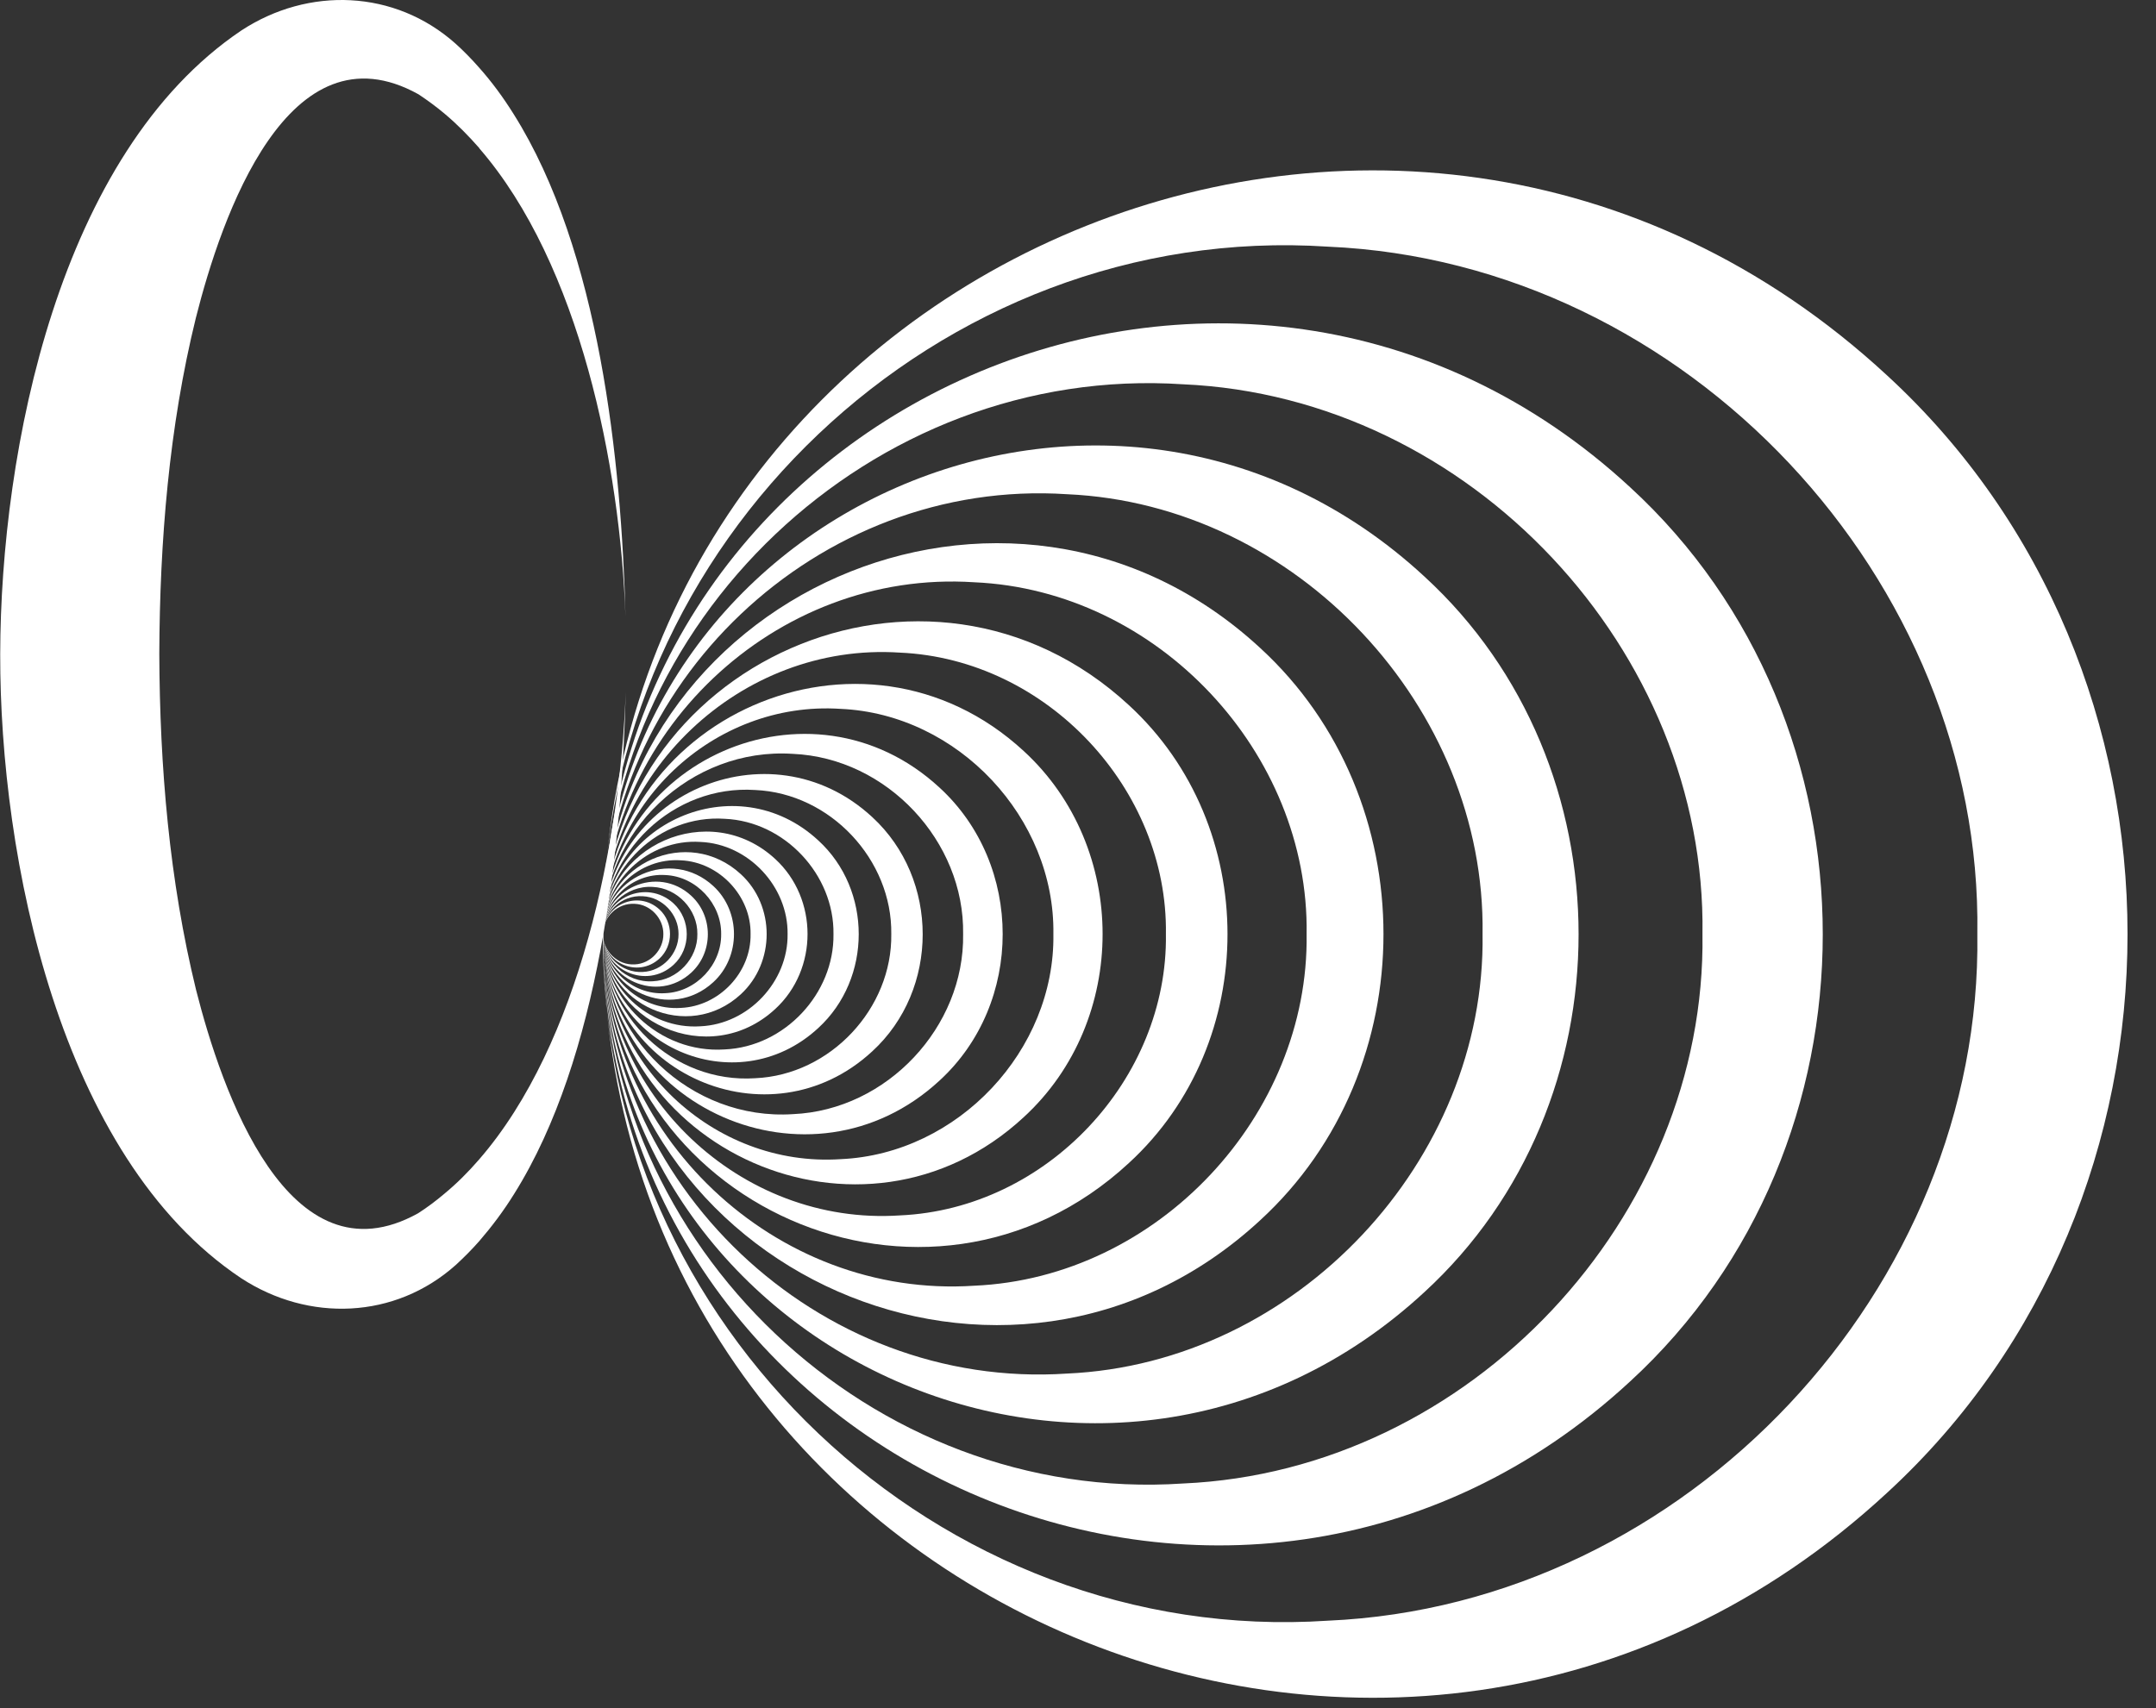
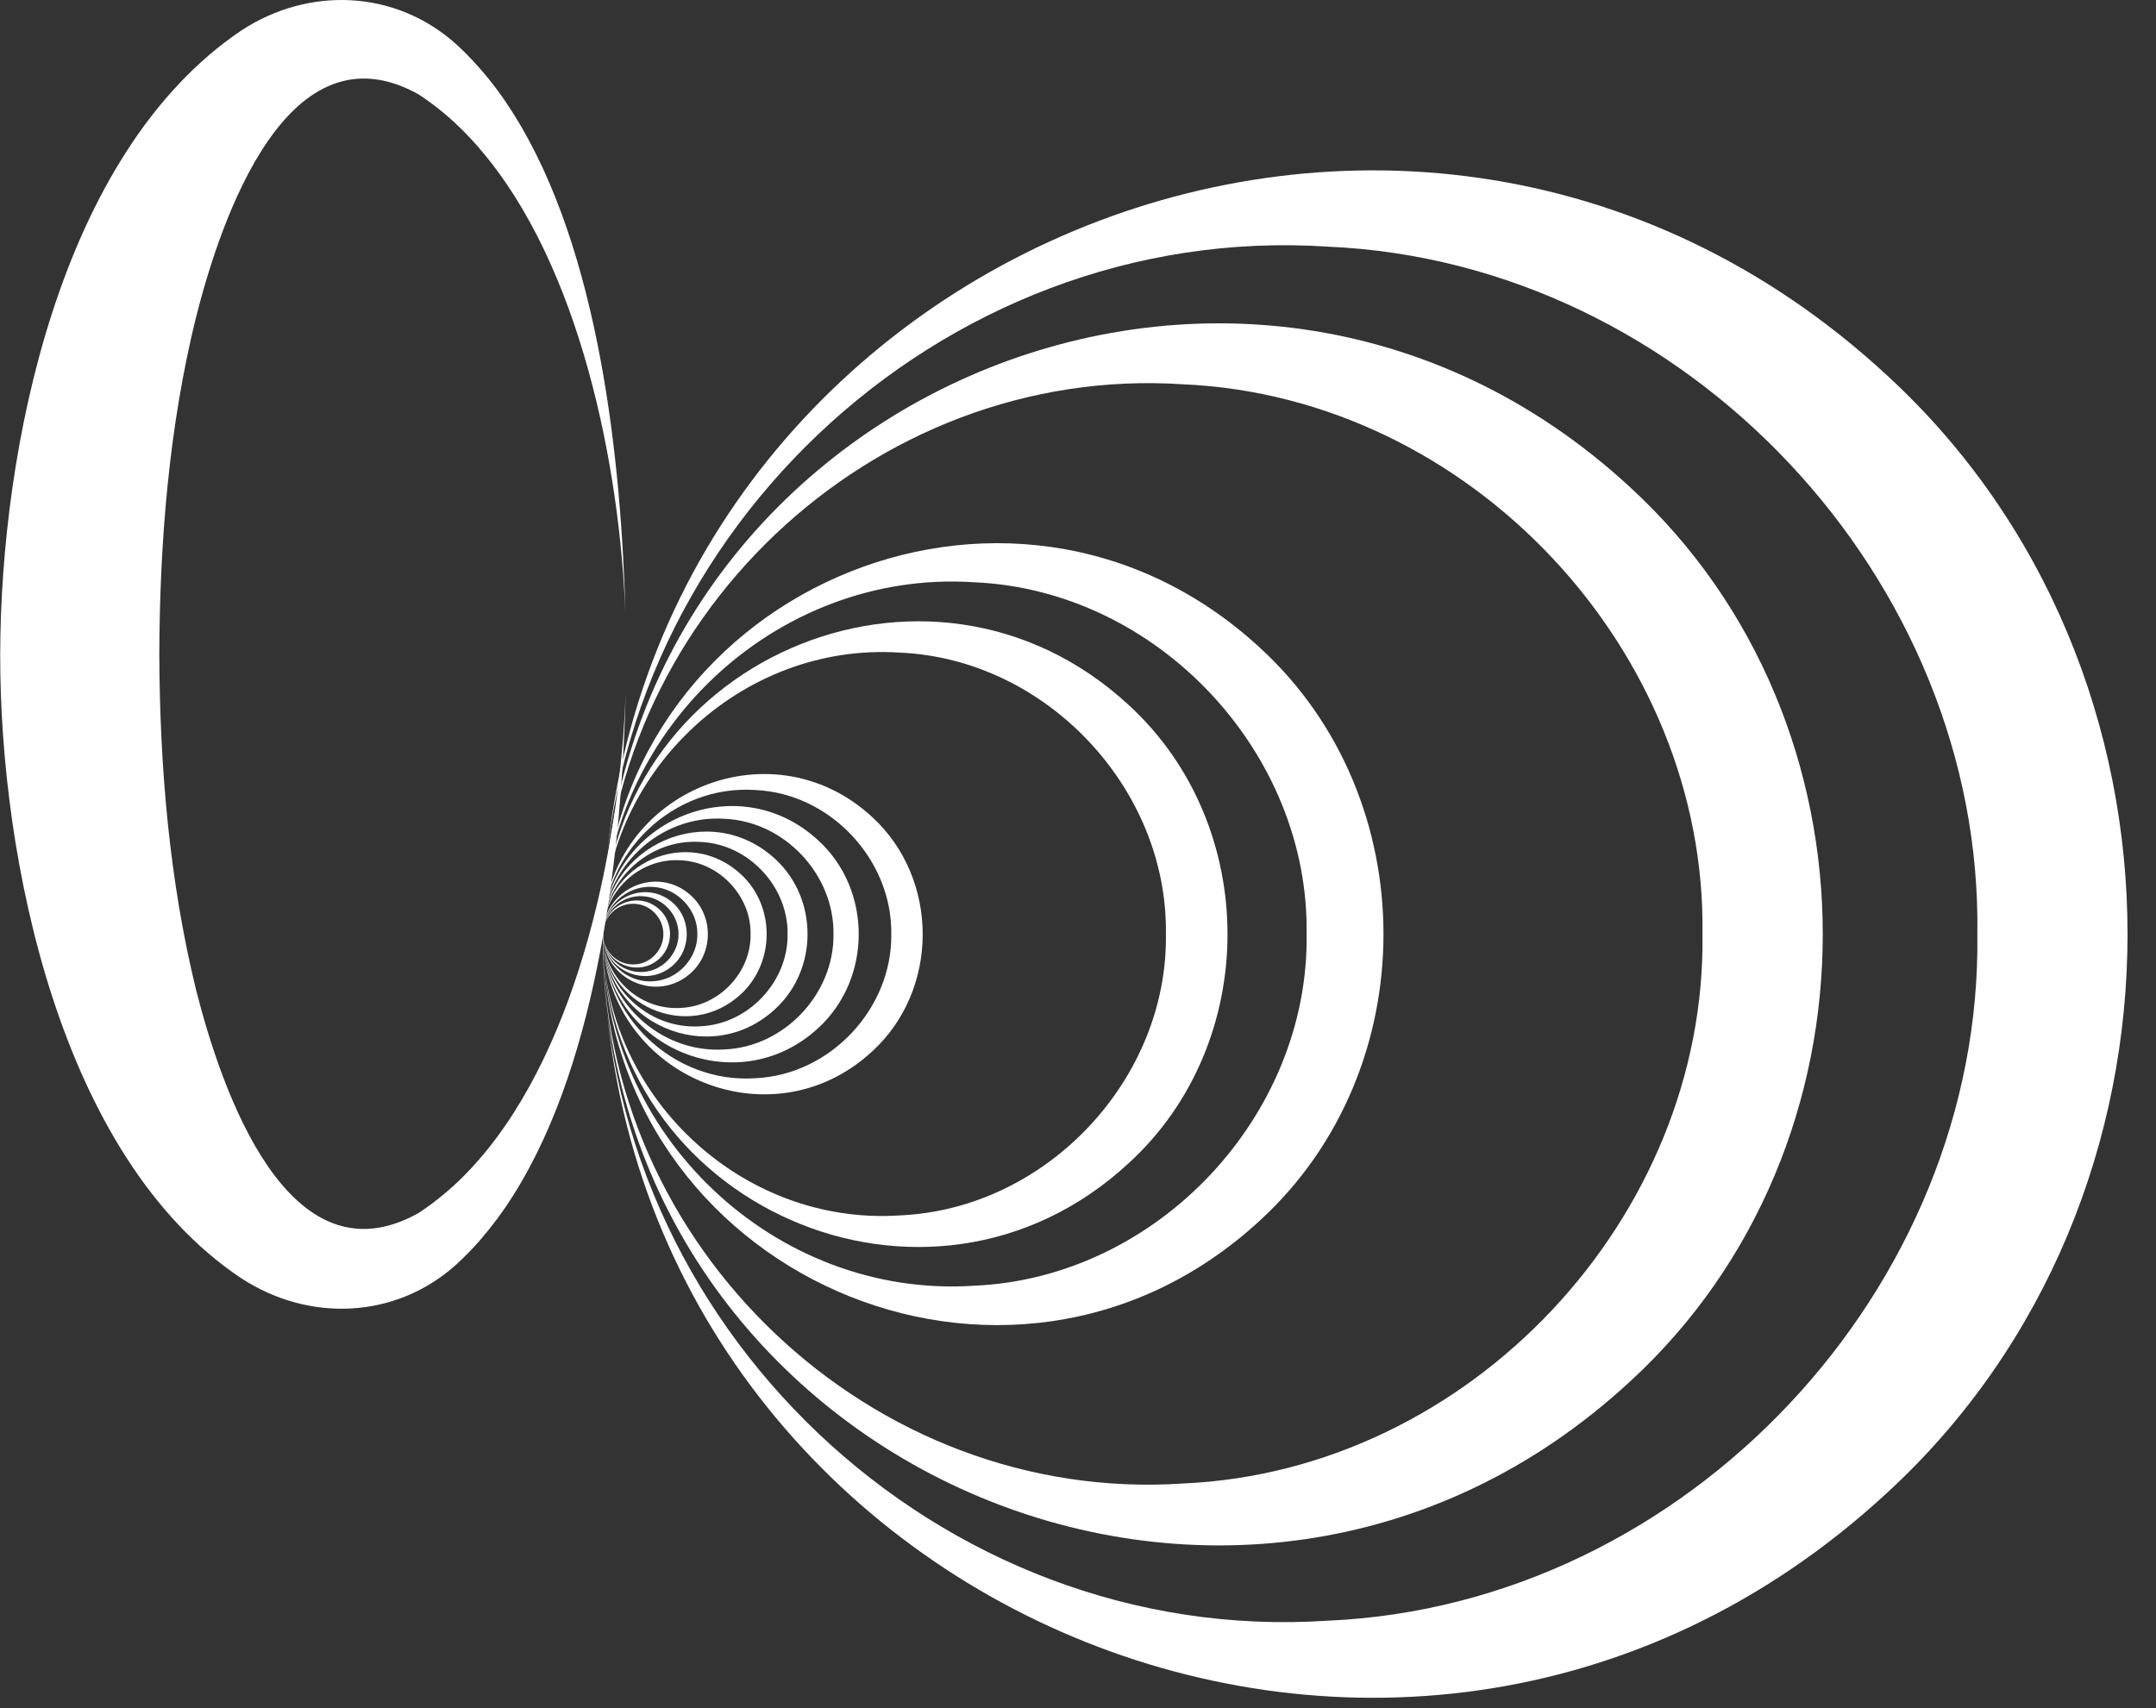
<svg xmlns="http://www.w3.org/2000/svg" width="53" height="42" viewBox="0 0 53 42" fill="none">
  <rect x="0" y="0" width="53" height="42" fill="#333333" stroke="none" />
  <path d="M14.823 22.968C14.823 22.25 15.679 21.872 16.211 22.362C16.557 22.681 16.557 23.25 16.211 23.57C15.679 24.059 14.823 23.681 14.823 22.963V22.968ZM14.823 22.968C14.823 23.389 15.184 23.74 15.605 23.713C15.993 23.697 16.312 23.351 16.307 22.968C16.312 22.585 15.993 22.239 15.605 22.224C15.184 22.197 14.817 22.543 14.823 22.968Z" fill="white" />
  <path d="M14.823 22.968C14.823 22.075 15.892 21.601 16.557 22.213C16.988 22.612 16.993 23.325 16.557 23.724C15.892 24.336 14.823 23.862 14.823 22.968ZM14.823 22.968C14.823 23.495 15.275 23.931 15.802 23.899C16.286 23.878 16.685 23.447 16.68 22.968C16.685 22.489 16.286 22.059 15.802 22.037C15.275 22 14.817 22.436 14.823 22.968Z" fill="white" />
  <path d="M14.823 22.968C14.823 21.851 16.164 21.255 16.994 22.027C17.536 22.527 17.536 23.415 16.994 23.915C16.164 24.681 14.828 24.091 14.823 22.968ZM14.823 22.968C14.818 23.628 15.392 24.171 16.047 24.128C16.653 24.102 17.153 23.564 17.143 22.968C17.153 22.372 16.653 21.835 16.047 21.808C15.387 21.766 14.818 22.309 14.823 22.968Z" fill="white" />
-   <path d="M14.823 22.968C14.823 21.569 16.499 20.829 17.536 21.787C18.212 22.41 18.212 23.527 17.536 24.149C16.499 25.107 14.828 24.368 14.823 22.968ZM14.823 22.968C14.817 23.793 15.53 24.474 16.355 24.421C17.116 24.389 17.738 23.718 17.728 22.968C17.738 22.224 17.116 21.548 16.355 21.516C15.536 21.463 14.817 22.144 14.823 22.968Z" fill="white" />
  <path d="M14.823 22.968C14.828 21.218 16.914 20.297 18.212 21.495C19.058 22.271 19.058 23.665 18.212 24.447C16.914 25.645 14.828 24.719 14.823 22.974V22.968ZM14.823 22.968C14.812 24 15.711 24.852 16.738 24.783C17.685 24.74 18.467 23.905 18.451 22.968C18.467 22.037 17.685 21.197 16.738 21.154C15.711 21.085 14.818 21.936 14.823 22.968Z" fill="white" />
  <path d="M14.823 22.968C14.828 20.782 17.44 19.627 19.058 21.122C20.116 22.096 20.116 23.836 19.058 24.809C17.44 26.31 14.828 25.15 14.823 22.963V22.968ZM14.823 22.968C14.812 24.256 15.929 25.32 17.217 25.235C18.403 25.182 19.377 24.134 19.361 22.968C19.377 21.803 18.403 20.75 17.217 20.702C15.935 20.617 14.812 21.681 14.823 22.968Z" fill="white" />
  <path d="M14.823 22.968C14.833 20.239 18.095 18.792 20.116 20.665C21.441 21.878 21.441 24.059 20.116 25.277C18.089 27.15 14.828 25.703 14.823 22.974V22.968ZM14.823 22.968C14.807 24.581 16.211 25.911 17.813 25.804C19.292 25.74 20.51 24.426 20.489 22.968C20.51 21.511 19.292 20.196 17.813 20.133C16.206 20.026 14.807 21.356 14.823 22.968Z" fill="white" />
  <path d="M14.823 22.968C14.833 19.553 18.909 17.749 21.441 20.09C23.096 21.612 23.096 24.336 21.441 25.852C18.909 28.193 14.833 26.384 14.823 22.968ZM14.823 22.968C14.807 24.98 16.557 26.645 18.563 26.512C20.415 26.432 21.936 24.793 21.91 22.968C21.936 21.143 20.415 19.505 18.563 19.425C16.557 19.292 14.807 20.957 14.823 22.968Z" fill="white" />
-   <path d="M14.823 22.968C14.839 18.701 19.93 16.44 23.096 19.366C25.166 21.266 25.166 24.671 23.096 26.57C19.93 29.497 14.834 27.235 14.823 22.968ZM14.823 22.968C14.802 25.485 16.988 27.56 19.494 27.395C21.809 27.294 23.713 25.245 23.676 22.968C23.713 20.691 21.809 18.637 19.489 18.536C16.983 18.372 14.796 20.447 14.818 22.968H14.823Z" fill="white" />
-   <path d="M14.823 22.968C14.839 17.632 21.207 14.812 25.166 18.467C27.751 20.84 27.751 25.096 25.166 27.47C21.213 31.13 14.839 28.299 14.823 22.968ZM14.823 22.968C14.796 26.113 17.531 28.709 20.665 28.502C23.559 28.374 25.937 25.815 25.895 22.968C25.937 20.122 23.559 17.558 20.665 17.43C17.531 17.222 14.796 19.819 14.823 22.968Z" fill="white" />
  <path d="M14.823 22.968C14.844 16.302 22.809 12.769 27.751 17.339C30.981 20.308 30.986 25.629 27.751 28.597C22.809 33.173 14.844 29.635 14.823 22.968ZM14.823 22.968C14.791 26.9 18.206 30.146 22.122 29.885C25.74 29.725 28.714 26.528 28.661 22.968C28.714 19.409 25.74 16.206 22.122 16.047C18.206 15.786 14.791 19.037 14.823 22.968Z" fill="white" />
  <path d="M14.823 22.968C14.85 14.636 24.804 10.221 30.981 15.935C35.019 19.643 35.019 26.294 30.981 30.002C24.804 35.721 14.844 31.3 14.818 22.963L14.823 22.968ZM14.823 22.968C14.78 27.884 19.053 31.939 23.948 31.614C28.47 31.417 32.184 27.416 32.12 22.968C32.189 18.52 28.47 14.514 23.948 14.317C19.047 13.993 14.78 18.052 14.823 22.968Z" fill="white" />
-   <path d="M14.823 22.968C14.855 12.551 27.299 7.034 35.019 14.179C40.068 18.813 40.068 27.129 35.019 31.768C27.294 38.919 14.849 33.391 14.817 22.974L14.823 22.968ZM14.823 22.968C14.77 29.113 20.111 34.184 26.23 33.774C31.88 33.524 36.53 28.528 36.445 22.968C36.53 17.409 31.885 12.402 26.23 12.152C20.106 11.748 14.77 16.818 14.823 22.968Z" fill="white" />
  <path d="M14.823 22.968C14.865 9.944 30.417 3.054 40.074 11.982C46.384 17.776 46.389 28.166 40.074 33.966C30.417 42.904 14.86 35.993 14.817 22.974L14.823 22.968ZM14.823 22.968C14.759 30.651 21.431 36.988 29.081 36.477C36.147 36.168 41.952 29.917 41.851 22.968C41.957 16.015 36.152 9.758 29.081 9.449C21.431 8.944 14.759 15.286 14.823 22.968Z" fill="white" />
  <path d="M14.823 22.963C14.876 6.683 34.317 -1.931 46.384 9.226C54.269 16.472 54.274 29.459 46.389 36.706C34.322 47.873 14.871 39.244 14.823 22.963ZM14.823 22.963C14.743 32.567 23.085 40.489 32.646 39.85C41.478 39.462 48.735 31.651 48.608 22.963C48.741 14.275 41.484 6.449 32.646 6.065C23.08 5.432 14.743 13.36 14.823 22.963Z" fill="white" />
  <path d="M11.78 3.644C14.259 6.502 15.248 11.476 15.376 15.158C15.28 11.359 14.738 6.156 12.626 2.804C12.37 2.394 12.088 2.011 11.78 1.665C11.593 1.452 11.396 1.25 11.194 1.069C9.705 -0.255 7.587 -0.335 5.932 0.75C1.447 3.772 0.016 11.061 0.005 16.084C-0.005 21.08 1.458 28.448 5.927 31.428C7.587 32.513 9.71 32.439 11.205 31.103C11.407 30.917 11.604 30.72 11.785 30.513C12.093 30.156 12.381 29.773 12.641 29.353C14.743 26.001 15.286 20.808 15.382 17.02C15.248 20.697 14.254 25.655 11.78 28.507C11.514 28.816 11.226 29.103 10.923 29.353C10.715 29.529 10.503 29.688 10.279 29.832C7.087 31.609 5.448 26.815 4.82 24.341C4.161 21.644 3.927 18.856 3.916 16.078C3.927 13.306 4.155 10.497 4.815 7.816C5.443 5.326 7.087 0.537 10.29 2.32C10.513 2.469 10.731 2.628 10.939 2.804C11.242 3.059 11.519 3.341 11.785 3.644H11.78Z" fill="white" />
</svg>